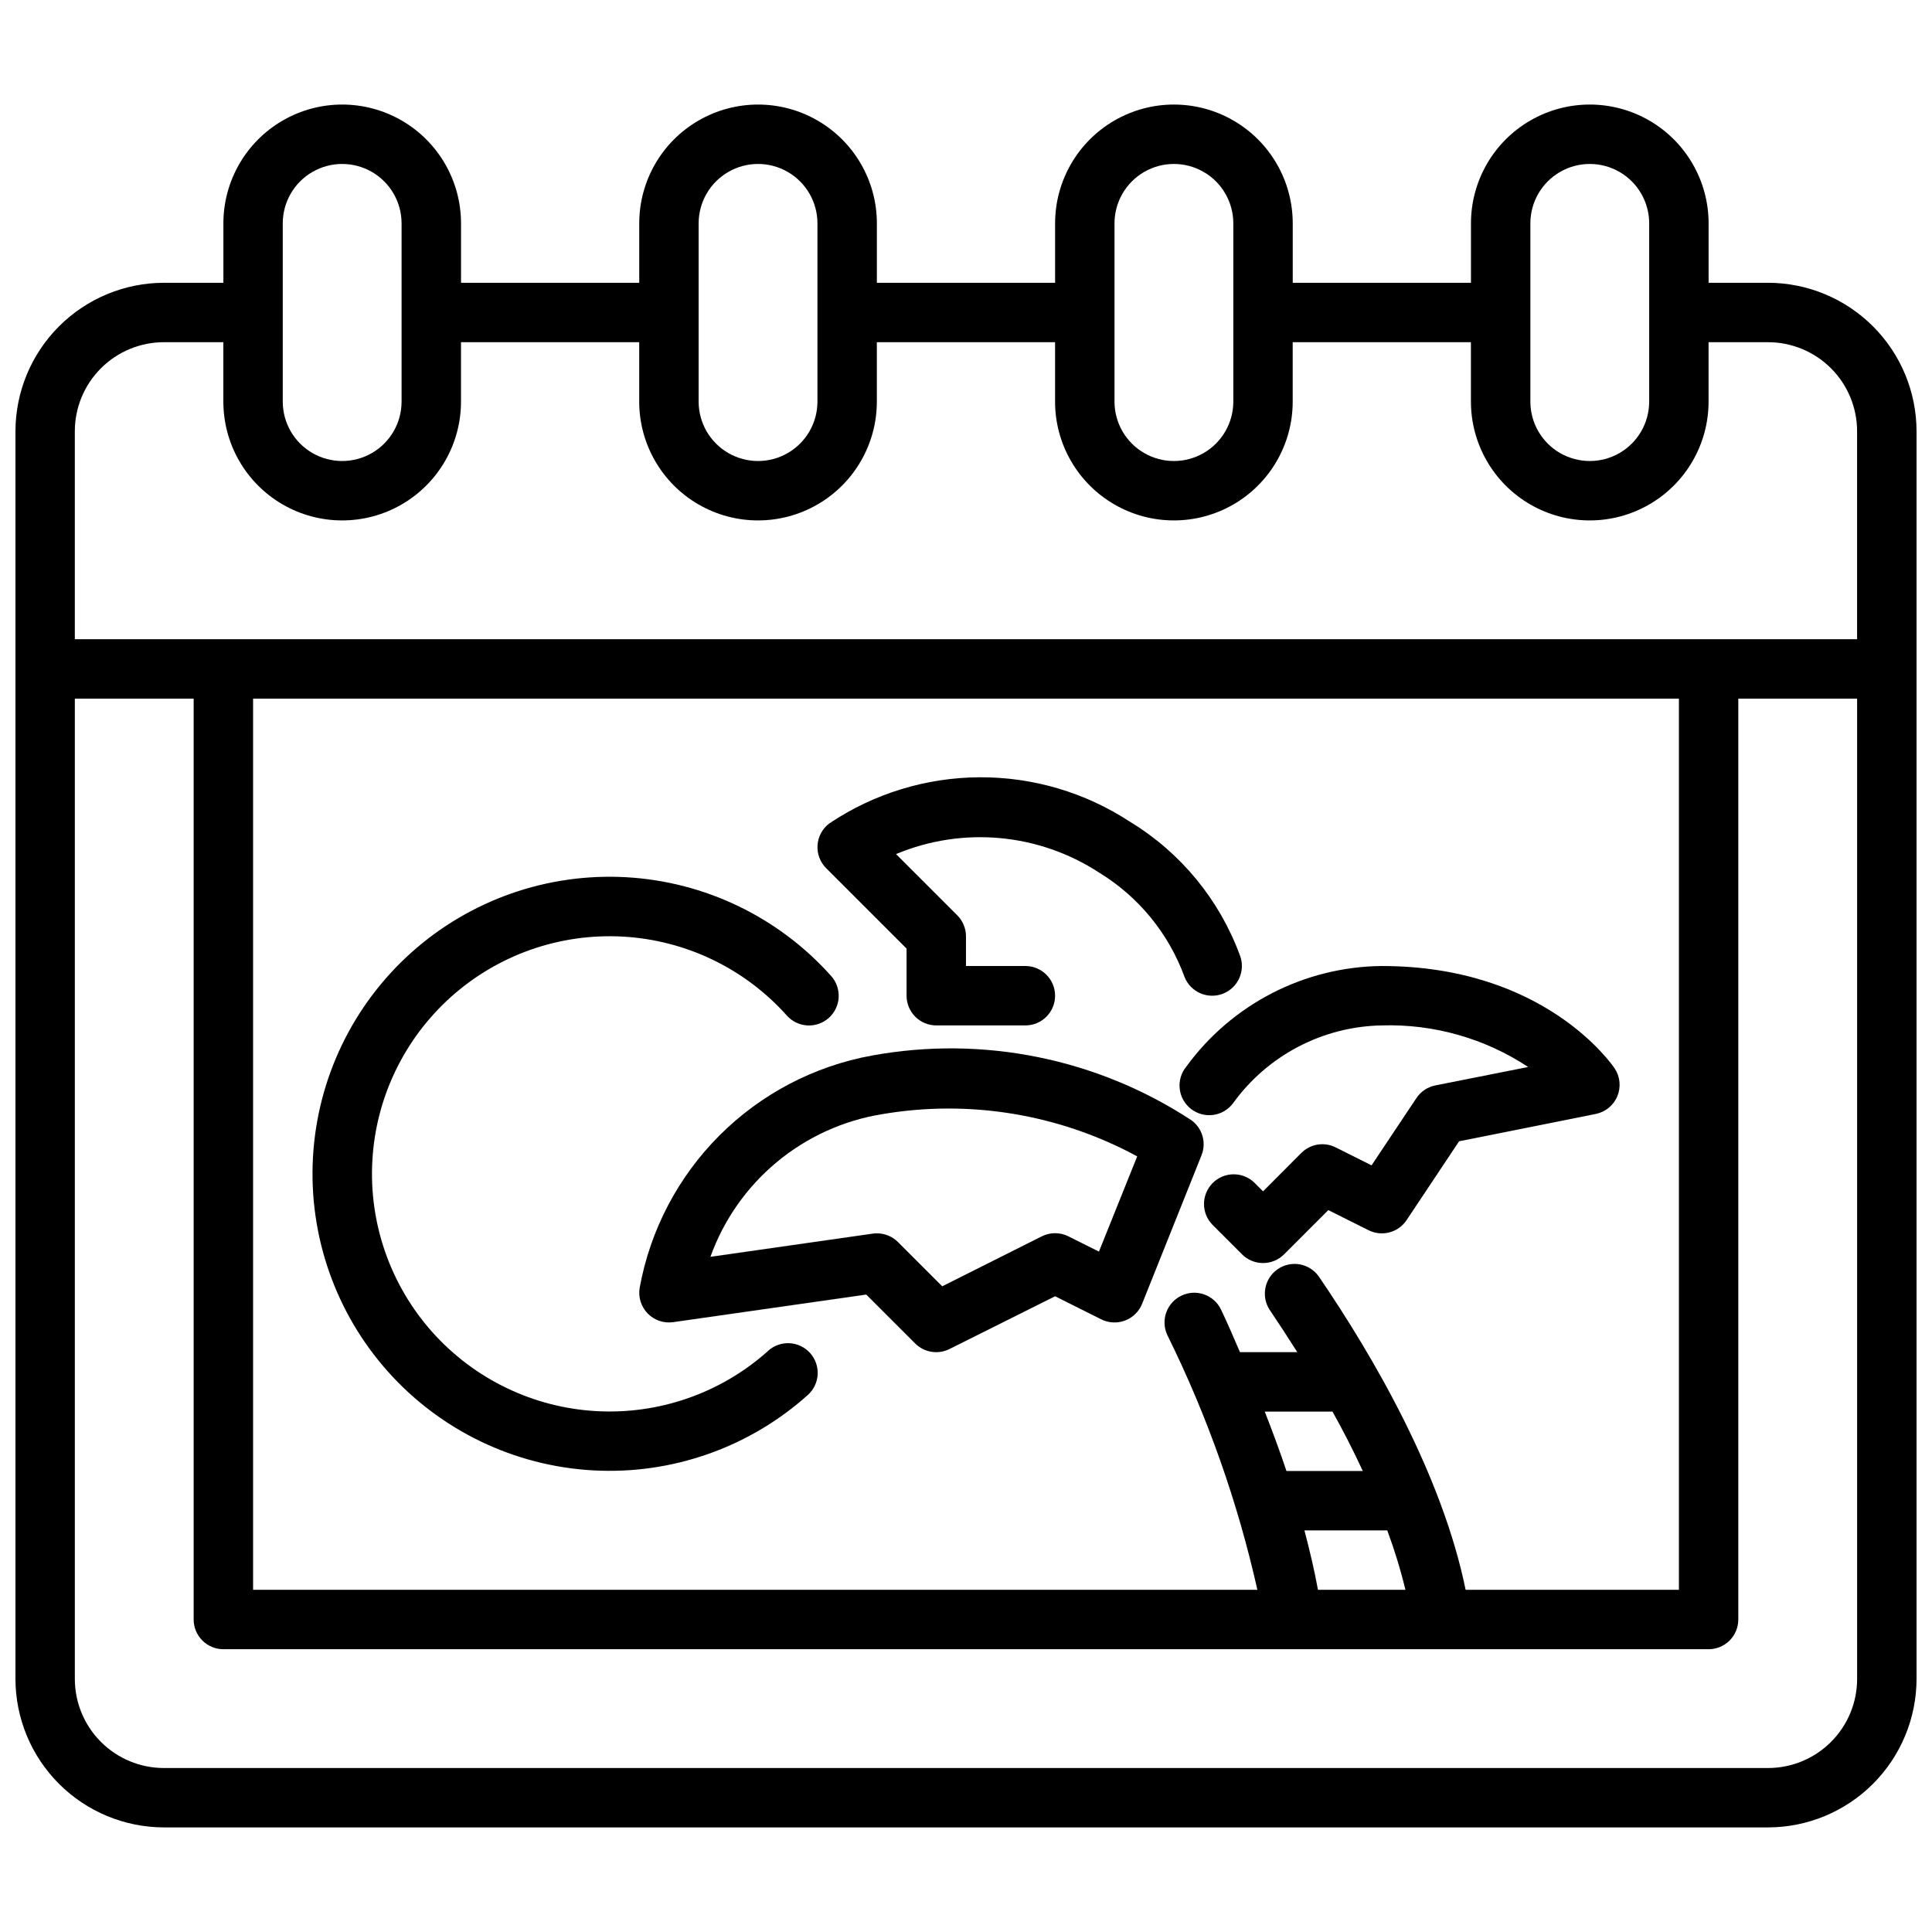
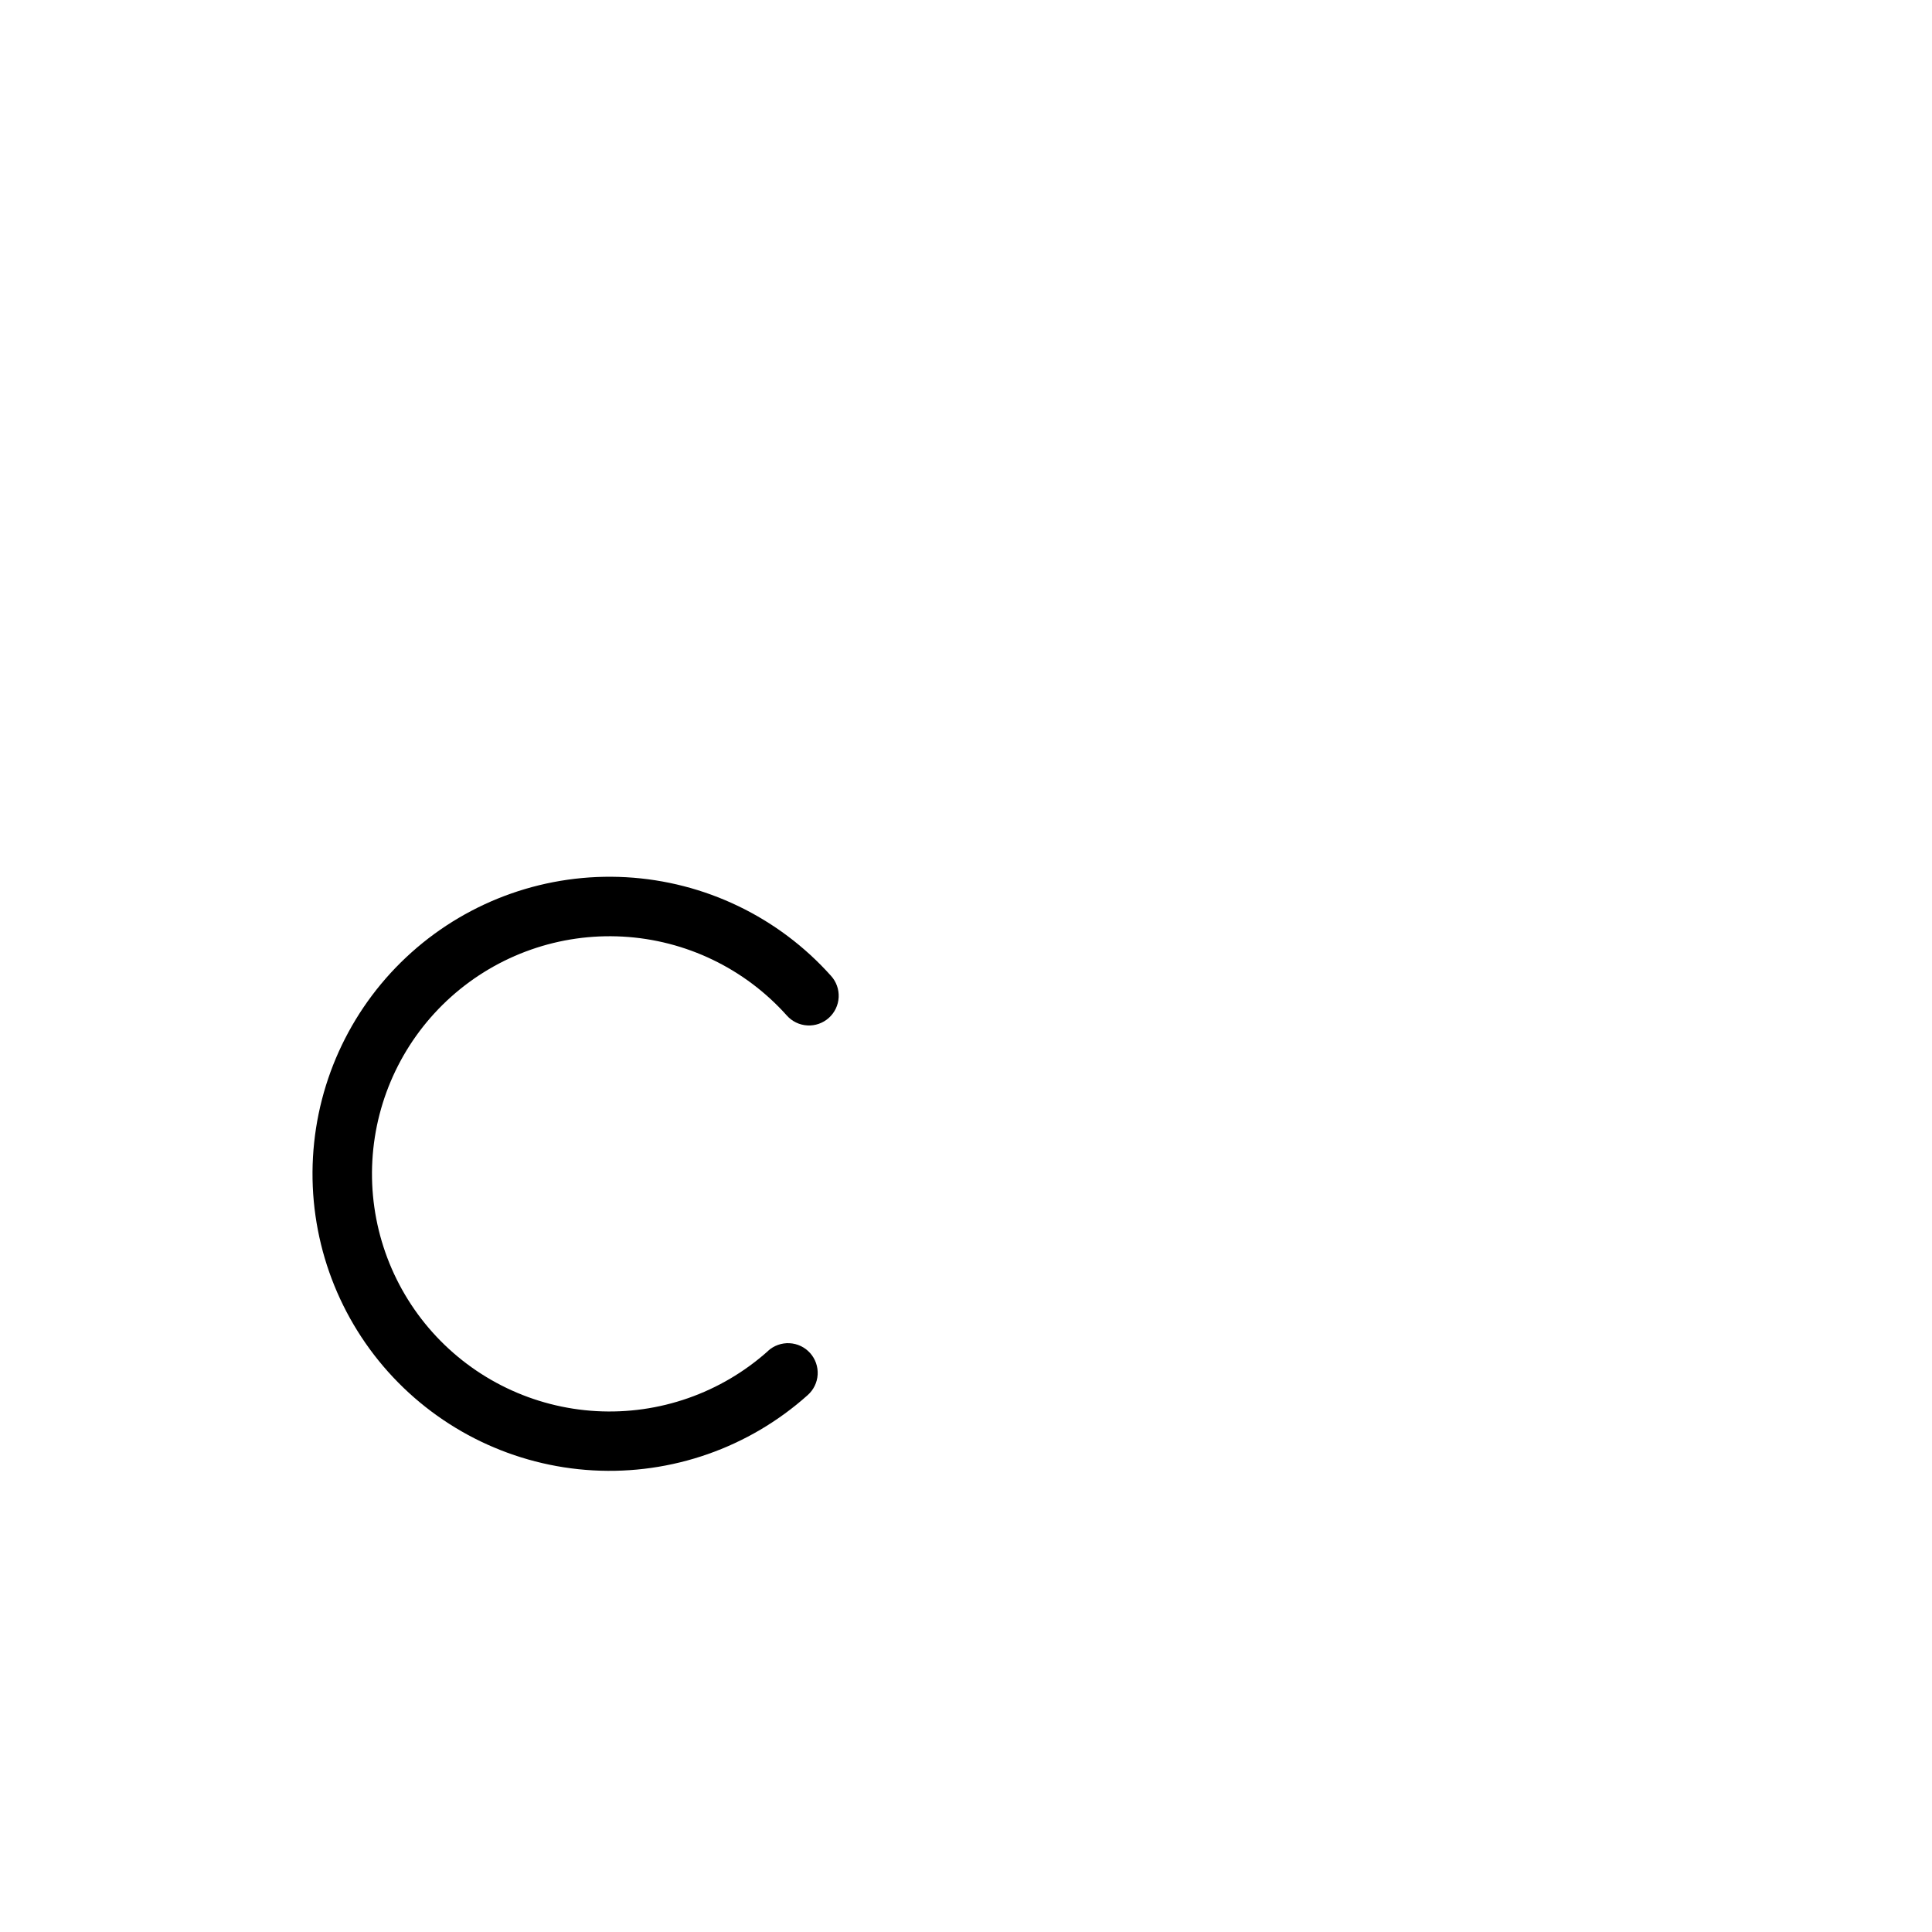
<svg xmlns="http://www.w3.org/2000/svg" width="800px" height="800px" version="1.1" viewBox="144 144 512 512">
  <defs>
    <clipPath id="a">
      <path d="m148.09 171h503.81v458h-503.81z" />
    </clipPath>
  </defs>
  <g clip-path="url(#a)">
-     <path d="m612.54 218.94h-15.742v-15.742c0-11.25-6.004-21.645-15.746-27.27-9.742-5.625-21.746-5.625-31.488 0-9.742 5.625-15.742 16.02-15.742 27.27v15.742h-47.234v-15.742c0-11.25-6-21.645-15.742-27.27-9.742-5.625-21.746-5.625-31.488 0s-15.746 16.02-15.746 27.27v15.742h-47.23v-15.742c0-11.25-6.004-21.645-15.746-27.27-9.742-5.625-21.742-5.625-31.488 0-9.742 5.625-15.742 16.02-15.742 27.27v15.742h-47.23v-15.742c0-11.25-6.004-21.645-15.746-27.27-9.742-5.625-21.746-5.625-31.488 0-9.742 5.625-15.742 16.02-15.742 27.27v15.742h-15.746c-10.434 0.012-20.438 4.164-27.816 11.543-7.379 7.379-11.531 17.383-11.543 27.816v330.62c0.012 10.438 4.164 20.441 11.543 27.82 7.379 7.379 17.383 11.527 27.816 11.543h425.09c10.434-0.016 20.438-4.164 27.816-11.543s11.531-17.383 11.543-27.82v-330.62c-0.012-10.434-4.164-20.438-11.543-27.816s-17.383-11.531-27.816-11.543zm-62.977-15.742c0-5.625 3-10.824 7.871-13.637s10.875-2.812 15.746 0 7.871 8.012 7.871 13.637v47.23c0 5.625-3 10.824-7.871 13.637s-10.875 2.812-15.746 0-7.871-8.012-7.871-13.637zm-110.21 0c0-5.625 3-10.824 7.871-13.637 4.871-2.812 10.871-2.812 15.746 0 4.871 2.812 7.871 8.012 7.871 13.637v47.23c0 5.625-3 10.824-7.871 13.637-4.875 2.812-10.875 2.812-15.746 0-4.871-2.812-7.871-8.012-7.871-13.637zm-110.21 0c0-5.625 3.004-10.824 7.875-13.637 4.871-2.812 10.871-2.812 15.742 0s7.871 8.012 7.871 13.637v47.23c0 5.625-3 10.824-7.871 13.637s-10.871 2.812-15.742 0c-4.871-2.812-7.875-8.012-7.875-13.637zm-110.21 0c0-5.625 3-10.824 7.871-13.637s10.875-2.812 15.746 0 7.871 8.012 7.871 13.637v47.23c0 5.625-3 10.824-7.871 13.637s-10.875 2.812-15.746 0-7.871-8.012-7.871-13.637zm-31.488 31.488h15.746v15.742c0 11.25 6 21.645 15.742 27.27 9.742 5.625 21.746 5.625 31.488 0 9.742-5.625 15.746-16.02 15.746-27.27v-15.742h47.23v15.742c0 11.25 6 21.645 15.742 27.27 9.746 5.625 21.746 5.625 31.488 0 9.742-5.625 15.746-16.02 15.746-27.27v-15.742h47.23v15.742c0 11.25 6.004 21.645 15.746 27.27s21.746 5.625 31.488 0c9.742-5.625 15.742-16.02 15.742-27.27v-15.742h47.23v15.742h0.004c0 11.25 6 21.645 15.742 27.27 9.742 5.625 21.746 5.625 31.488 0 9.742-5.625 15.746-16.02 15.746-27.27v-15.742h15.742c6.262 0 12.27 2.488 16.699 6.914 4.43 4.43 6.918 10.438 6.918 16.699v55.105h-472.32v-55.105c0-6.262 2.488-12.27 6.918-16.699 4.43-4.426 10.438-6.914 16.699-6.914zm317.71 299.14h-20.238c-1.699-5.117-3.652-10.383-5.746-15.742h17.949c2.848 5.09 5.531 10.348 8.035 15.742zm-15.469 15.742h21.949c1.914 5.148 3.523 10.406 4.816 15.746h-23.176c-0.93-5.07-2.164-10.344-3.59-15.746zm42.715 15.742c-6.18-30.27-24.246-61.574-38.996-83.16l-0.004 0.004c-2.516-3.414-7.277-4.219-10.777-1.828-3.496 2.391-4.477 7.125-2.211 10.707 2.363 3.496 4.871 7.336 7.383 11.305h-15.191c-1.645-3.738-3.148-7.414-5.008-11.258-1.867-3.93-6.566-5.598-10.496-3.727-3.926 1.867-5.598 6.566-3.727 10.496 10.594 21.461 18.602 44.109 23.844 67.465h-266.15v-236.16h377.86v236.16zm80.137 47.234h-425.09c-6.262 0-12.27-2.488-16.699-6.918-4.43-4.426-6.918-10.434-6.918-16.699v-259.78h31.488v244.04c0 2.086 0.832 4.09 2.309 5.566 1.477 1.477 3.477 2.305 5.566 2.305h393.6c2.086 0 4.09-0.828 5.566-2.305 1.473-1.477 2.305-3.481 2.305-5.566v-244.04h31.488v259.78c0 6.266-2.488 12.273-6.918 16.699-4.43 4.43-10.438 6.918-16.699 6.918z" />
-   </g>
+     </g>
  <path d="m347.52 502.04c-12.453 11.129-28.812 16.855-45.488 15.922-16.672-0.934-32.293-8.449-43.426-20.898-11.129-12.449-16.859-28.809-15.93-45.484 0.93-16.672 8.441-32.297 20.887-43.43 12.449-11.133 28.809-16.867 45.48-15.941 16.676 0.926 32.301 8.434 43.438 20.879 1.387 1.578 3.344 2.535 5.441 2.66 2.098 0.129 4.156-0.59 5.723-1.992 1.562-1.402 2.504-3.367 2.609-5.465 0.105-2.098-0.629-4.152-2.047-5.703-13.918-15.562-33.449-24.957-54.293-26.117-20.848-1.16-41.301 6.008-56.863 19.926-15.559 13.922-24.953 33.453-26.113 54.297-1.16 20.848 6.008 41.301 19.926 56.859 13.922 15.562 33.453 24.953 54.297 26.113 20.848 1.16 41.301-6.008 56.859-19.926 1.578-1.387 2.539-3.348 2.664-5.445 0.125-2.094-0.594-4.156-1.992-5.719-1.402-1.566-3.371-2.508-5.469-2.613-2.098-0.105-4.152 0.633-5.703 2.047z" />
-   <path d="m384.25 395.39v12.484c0 2.086 0.828 4.09 2.305 5.566 1.477 1.477 3.481 2.305 5.566 2.305h23.617c4.348 0 7.871-3.523 7.871-7.871s-3.523-7.871-7.871-7.871h-15.742v-7.875c0-2.086-0.832-4.09-2.309-5.562l-16.223-16.223v-0.004c17.648-7.387 37.816-5.543 53.836 4.922 10.438 6.379 18.406 16.113 22.602 27.605 1.582 4.051 6.148 6.055 10.199 4.473 4.055-1.582 6.055-6.152 4.473-10.203-5.43-14.742-15.695-27.211-29.125-35.367-11.855-7.766-25.73-11.863-39.902-11.781-14.168 0.078-28 4.332-39.762 12.227-1.828 1.371-2.969 3.465-3.129 5.742-0.164 2.273 0.672 4.508 2.285 6.121z" />
-   <path d="m375.09 423.73c-15.309 2.777-29.406 10.16-40.41 21.164-11 11-18.387 25.098-21.164 40.41-0.41 2.477 0.383 5 2.137 6.793s4.258 2.644 6.742 2.289l51.168-7.312 12.965 12.957h0.004c2.391 2.398 6.051 2.992 9.082 1.48l28-13.988 12.227 6.117c1.969 0.984 4.262 1.098 6.32 0.316 2.059-0.785 3.695-2.394 4.512-4.441l15.742-39.359c1.32-3.305 0.258-7.086-2.59-9.219-24.977-16.422-55.324-22.586-84.734-17.207zm60.141 51.957-8.102-4.047 0.004-0.004c-2.215-1.105-4.82-1.105-7.035 0l-26.398 13.25-11.73-11.73h0.004c-1.484-1.48-3.496-2.312-5.59-2.305-0.375 0-0.746 0.023-1.117 0.078l-42.996 6.141c3.512-9.773 9.574-18.434 17.555-25.074 7.984-6.644 17.598-11.035 27.848-12.711 23.184-3.977 47.027-0.043 67.699 11.168z" />
-   <path d="m510.21 400c-20.512 0.195-39.723 10.078-51.812 26.645-1.359 1.641-1.992 3.758-1.766 5.871 0.23 2.113 1.309 4.047 2.984 5.356s3.812 1.883 5.918 1.594c2.109-0.293 4.008-1.422 5.269-3.137 9.164-12.68 23.762-20.305 39.406-20.586 13.75-0.41 27.293 3.438 38.77 11.02l-24.602 4.883c-2.043 0.406-3.844 1.609-5.004 3.344l-11.895 17.84-9.523-4.769h-0.004c-3.031-1.516-6.688-0.918-9.082 1.48l-10.148 10.176-2.305-2.305c-3.09-2.984-8-2.941-11.035 0.094-3.039 3.039-3.082 7.949-0.098 11.035l7.871 7.871v0.004c3.074 3.07 8.059 3.07 11.133 0l11.73-11.73 10.676 5.336h-0.004c3.551 1.773 7.867 0.629 10.07-2.676l13.918-20.898 36.211-7.242c2.574-0.516 4.723-2.281 5.727-4.707 1.004-2.426 0.734-5.195-0.723-7.379-0.77-1.102-18.602-27.117-61.684-27.117z" />
</svg>